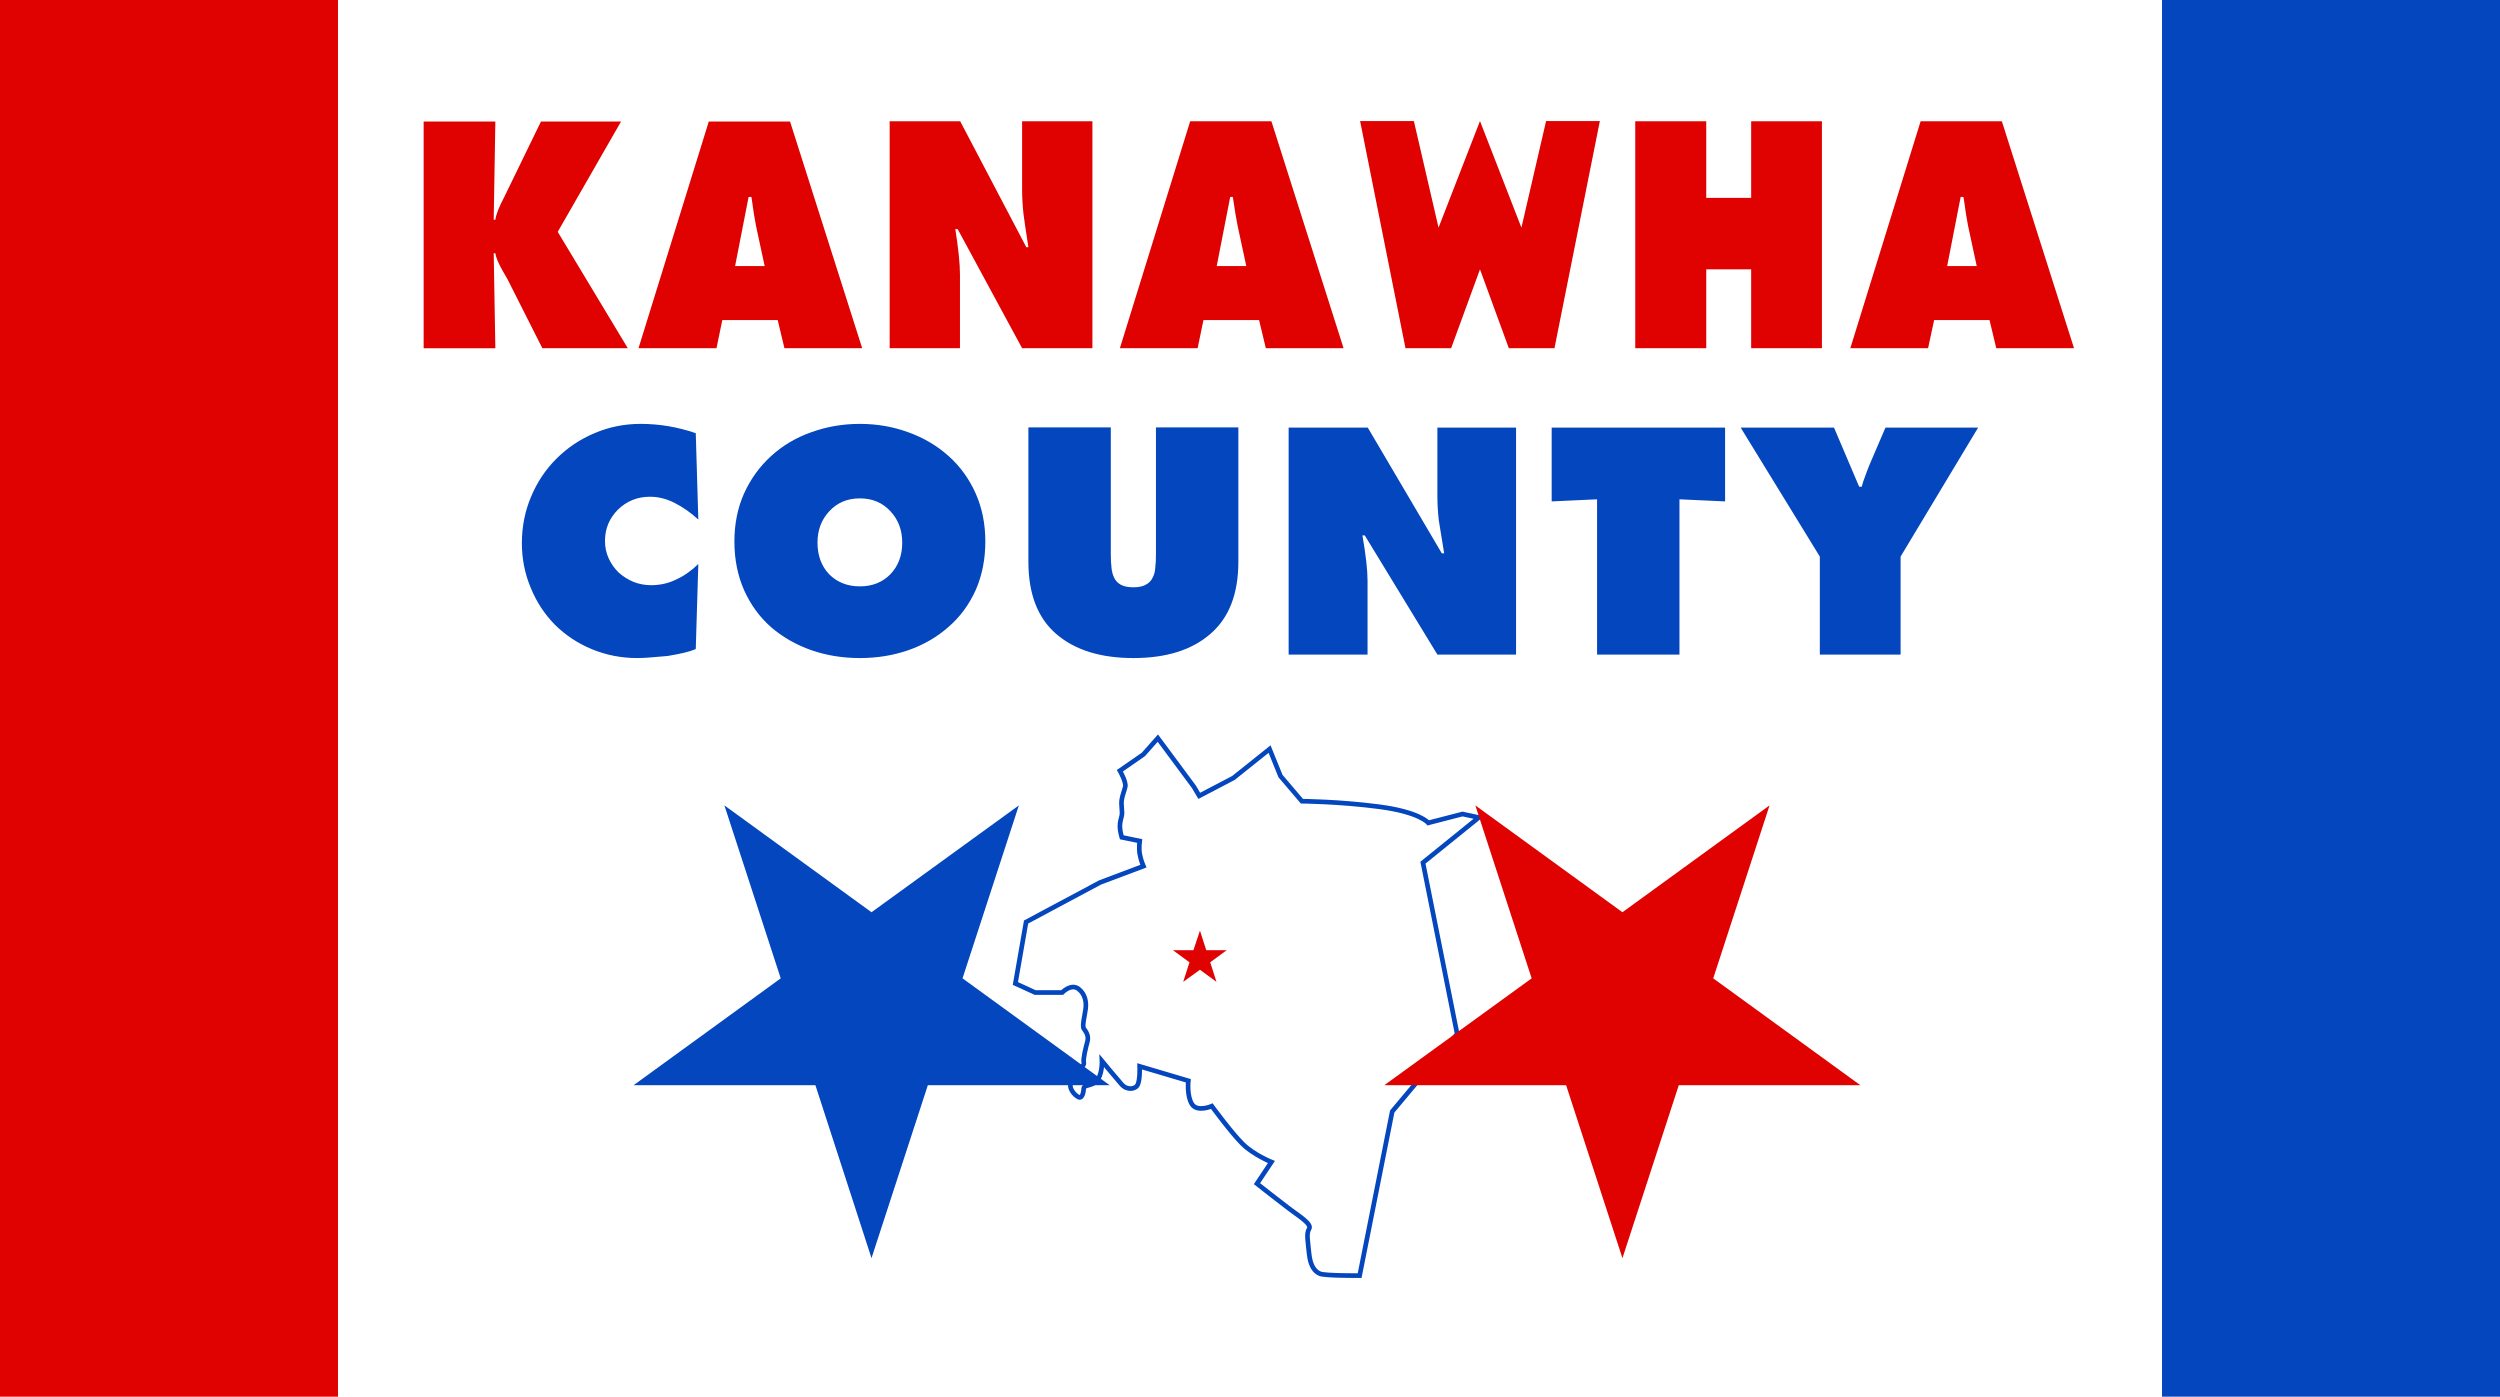
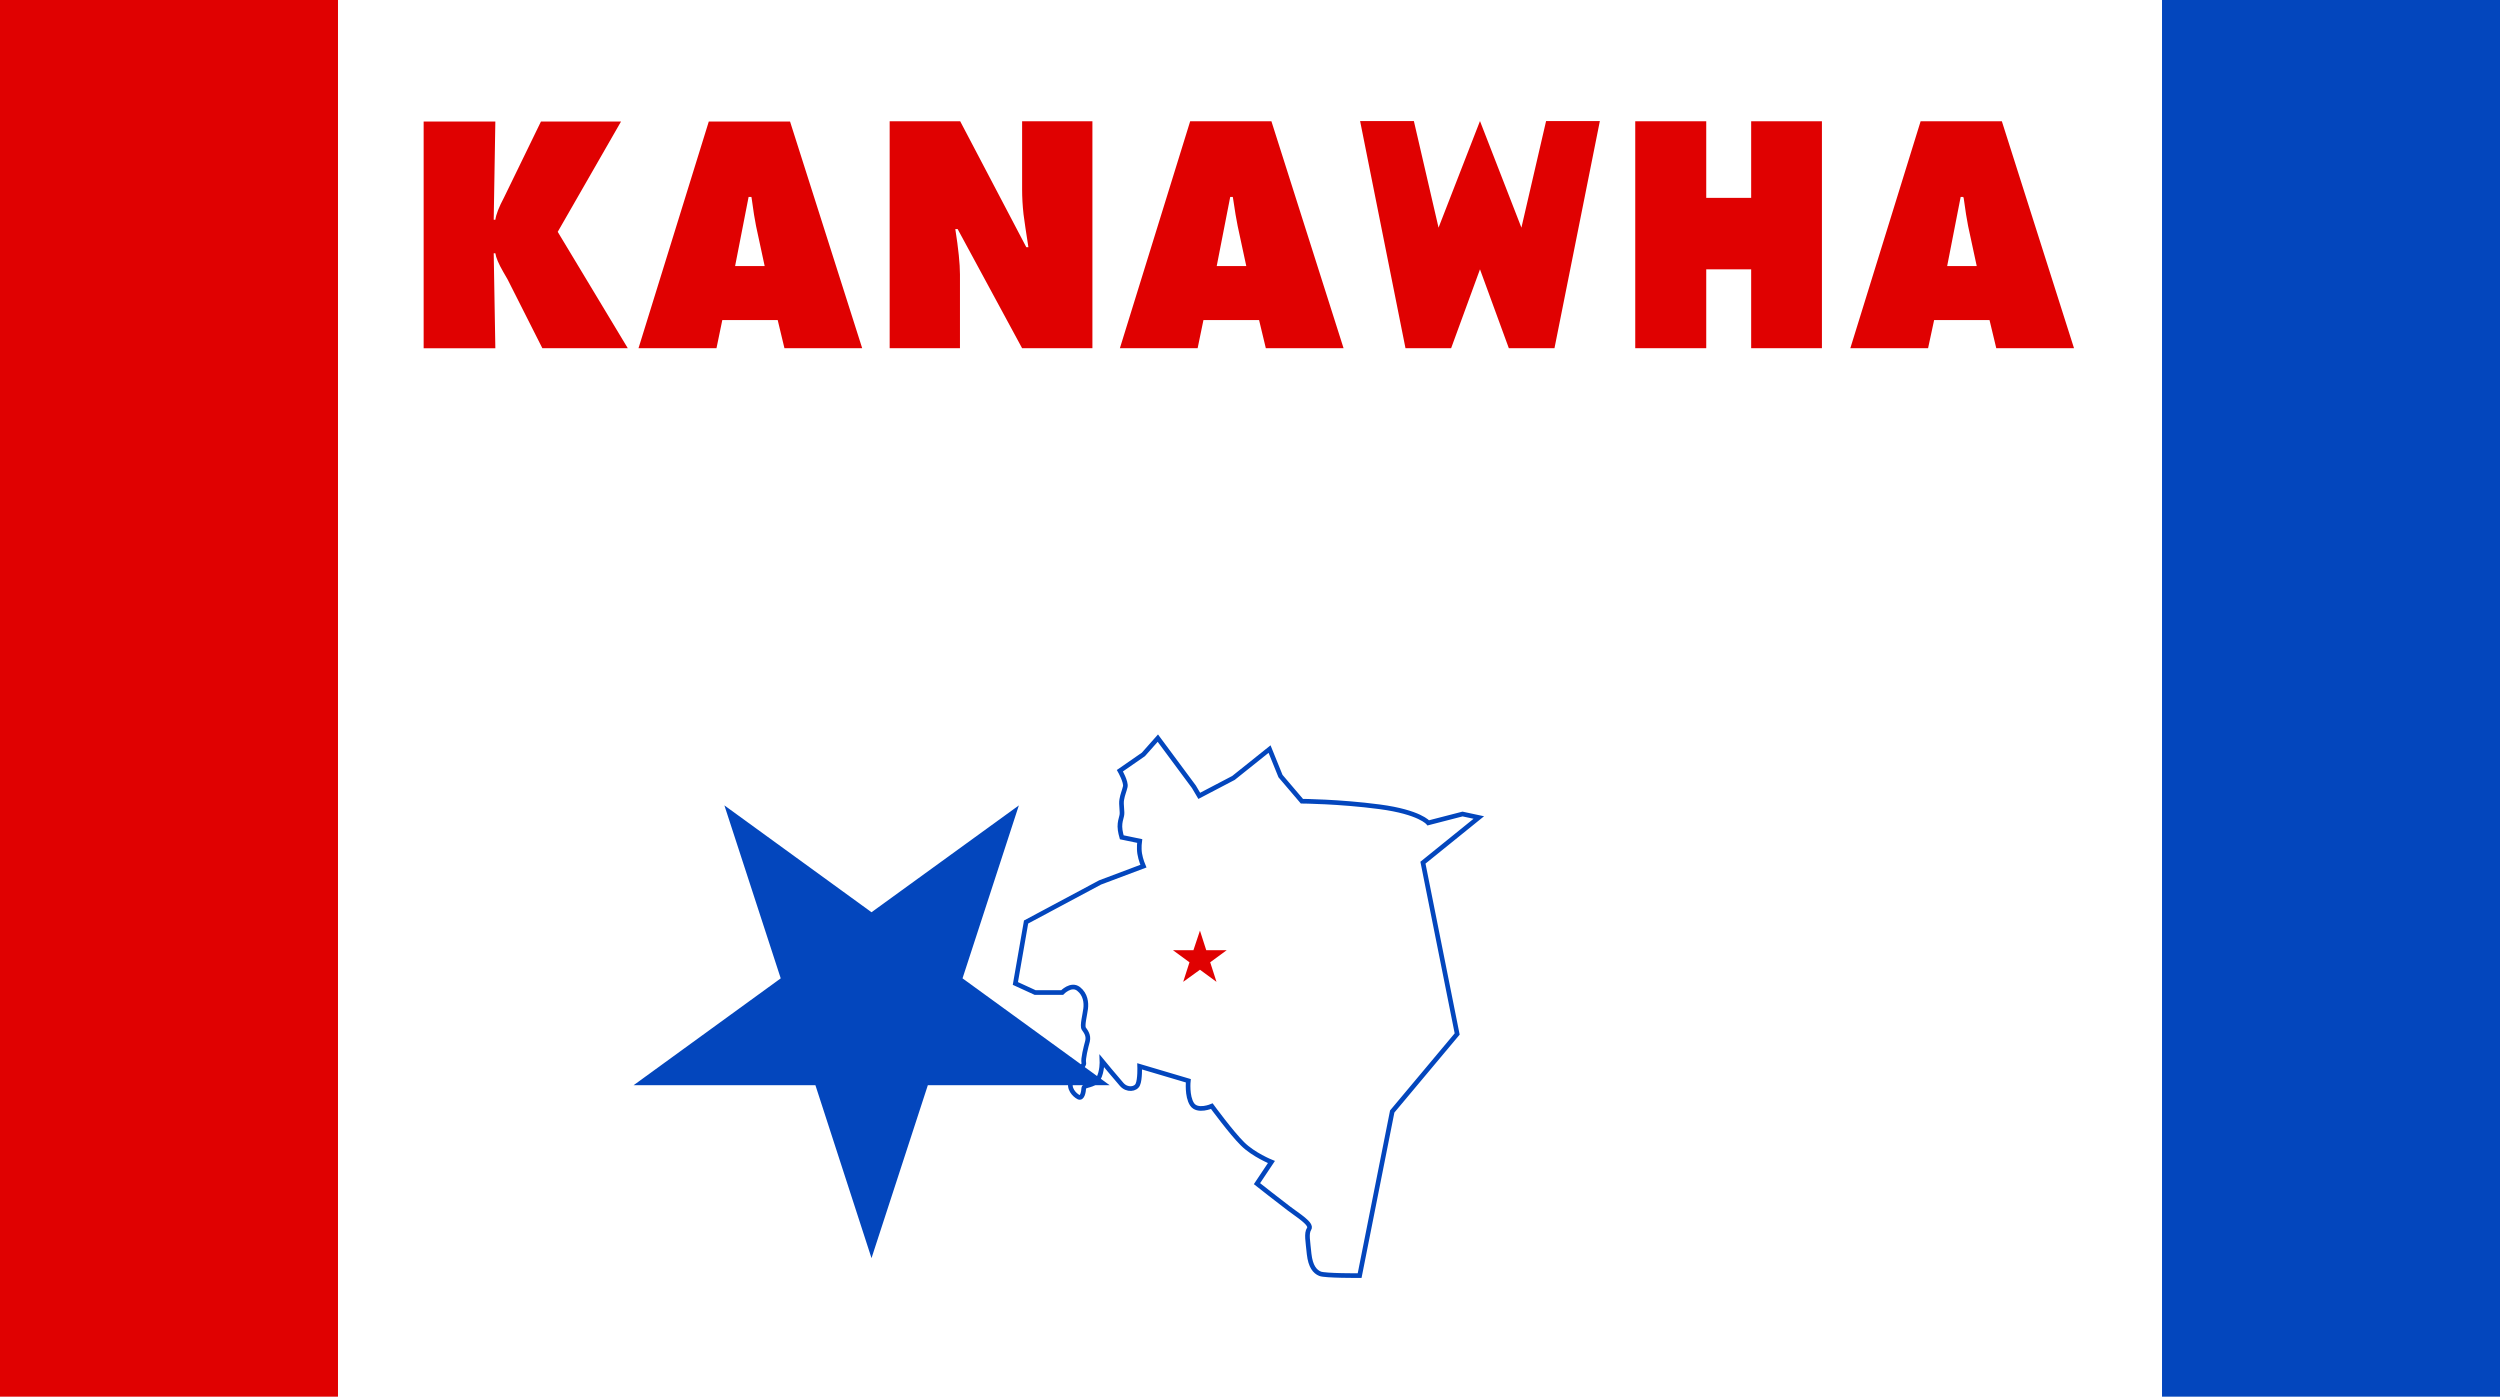
<svg xmlns="http://www.w3.org/2000/svg" version="1.2" viewBox="0 0 1074 600" width="1074" height="600">
  <title>flag (5)-svg</title>
  <style>
		.s0 { fill: #ffffff } 
		.s1 { fill: none;stroke: #0346bd;stroke-width: 2 } 
		.s2 { fill: #e00101 } 
		.s3 { fill: #0346bd } 
	</style>
-   <path id="Layer" class="s0" d="m0 0h1074v600h-1074z" />
  <path id="Shape 1" class="s1" d="m512.9 338l2.3 3.9 14.7-7.7 15.5-12.4 4.7 11.6 9.2 10.8c0 0 16 0.1 33.4 2.4 17.3 2.3 20.9 6.9 20.9 6.9l14.7-3.8 7 1.5-24 19.4 14.7 73.6-27.9 33.3-14 70.5c0 0-14.9 0.1-17-0.8-2.2-0.9-4.1-3.1-4.7-8.5-0.5-5.4-1.3-8.8 0-10.8 1.4-2.1-5-5.9-8.5-8.6-3.5-2.6-13.9-10.8-13.9-10.8l6.2-9.3c0 0-7.7-3.1-12.4-7.8-4.7-4.6-13.2-16.2-13.2-16.2 0 0-6.2 2.7-8.5-0.8-2.3-3.5-1.6-10.1-1.6-10.1l-20.9-6.2c0 0 0.2 5.6-0.8 7.8-0.9 2.1-4.6 2.6-6.9 0-2.4-2.7-8.5-10.1-8.5-10.1 0 0 0.2 4.6-1.6 7.7-1.8 3.2-6 2.4-6.2 3.9-0.1 1.6-0.6 4.8-2.3 3.9-1.7-0.9-4.5-3.7-3.1-7 1.3-3.2 5.8-6.1 5.4-7.7-0.4-1.7 0.9-6.7 1.6-9.3 0.6-2.6-0.8-4.2-1.6-5.4-0.8-1.2 0.5-6 0.8-8.6 0.3-2.5 0-6.1-3.1-8.5-3.2-2.4-7 1.6-7 1.6h-11.6l-8.5-3.9 4.6-26.4 31.8-17 18.6-7c0 0-1.2-2.8-1.6-5.4-0.4-2.6 0-5.4 0-5.4l-7.7-1.6c0 0-0.8-2.7-0.8-4.6 0-1.9 0.4-3.1 0.8-4.7 0.4-1.6-0.4-4.7 0-6.9 0.4-2.3 1-3.4 1.5-5.5 0.5-2-2.3-6.9-2.3-6.9l10.1-7 6.2-7z" />
-   <path id="Layer" class="s2" d="m697 540.5l-24.2-74.3h-78.1l63.3-45.9-24.2-74.3 63.2 45.9 63.2-45.9-24.2 74.3 63.2 45.9h-78l-24.2 74.3-24.2-74.3" />
  <path id="Layer copy" class="s2" d="m515.5 399.8l2.7 8.4h8.8l-7.1 5.2 2.7 8.4-7.1-5.2-7.2 5.2 2.7-8.4-7.1-5.2h8.8l2.8-8.4 2.7 8.4" />
  <path id="Layer" class="s3" d="m374.4 540.5l-24.1-74.3h-78.1l63.2-45.9-24.2-74.3 63.2 45.9 63.3-45.9-24.2 74.3 63.2 45.9h-78.1l-24.2 74.3-24.1-74.3" />
-   <path id="COUNTY" fill-rule="evenodd" class="s3" d="m289.9 216.1q-5.2-2.7-10.7-2.7-8 0-13.7 5.5-5.6 5.6-5.6 13.5 0 4 1.6 7.5 1.5 3.3 4.2 6 2.9 2.6 6.5 4.1 3.6 1.4 7.5 1.4 5.8 0 10.7-2.4 5.1-2.3 9.6-6.7l-1.1 36.5q-1.9 0.9-5.3 1.7-3.2 0.7-6.7 1.3-3.5 0.3-7 0.6-3.4 0.3-6.2 0.3-10.2 0-19.4-3.8-9-3.7-15.9-10.5-6.7-6.8-10.4-15.9-3.8-9-3.8-19.2 0-10.5 3.9-19.8 3.9-9.4 10.9-16.4 7.1-7.1 16.4-11 9.3-4 19.8-4 12.1 0 23.7 4l1.1 37.1q-4.8-4.4-10.1-7.1zm100.3-30.4q9.8 3.5 17.3 10.2 7.5 6.7 11.7 16.2 4.1 9.3 4.1 20.5 0 11.4-4.1 20.8-4.2 9.4-11.7 15.9-7.3 6.5-17.2 10-9.8 3.4-20.9 3.4-11.1 0-20.9-3.4-9.9-3.5-17.4-10-7.3-6.5-11.5-15.9-4.1-9.4-4.1-20.8 0-11.2 4.1-20.5 4.3-9.5 11.7-16.2 7.3-6.7 17.2-10.2 9.9-3.6 20.9-3.6 11 0 20.8 3.6zm-34 34q-5 5.4-5 13.4 0 8.3 5 13.6 5.2 5.2 13.2 5.2 8 0 13.1-5.2 5.1-5.3 5.1-13.6 0-8-5-13.4-5.1-5.6-13.2-5.6-8.1 0-13.2 5.6zm175.8 21.6q0 20.7-12 31-11.9 10.4-33.1 10.4-21.2 0-33.2-10.4-11.9-10.3-11.9-31v-57.7h35.4v54.3q0 3.7 0.3 6 0.2 2.3 1.1 4.2 0.9 2 2.9 3.1 2 1.1 5.4 1.1 3.4 0 5.3-1.1 2.1-1.1 3-3.1 1-1.9 1.1-4.2 0.3-2.3 0.3-6v-54.3h35.4zm55.6-57.6l31.8 54h1l-0.2-1.3q-1.3-7.6-2.1-12.9-0.6-5.4-0.6-10.6v-29.2h33.8v97.5h-33.8l-31.2-51.2h-1q2.2 12.6 2.2 19.5v31.7h-33.9v-97.5zm153.5 0v31.7l-19.6-0.9v66.7h-35.4v-66.7l-19.5 0.9v-31.7zm57.6 25.4h1.1l0.6-2.1q1.7-4.8 2.6-7l7-16.3h39.8l-33.3 55.4v42.1h-34.7v-42.1l-34-55.4h40.1z" />
  <path id="KANAWHA" fill-rule="evenodd" class="s2" d="m212.8 52.2l-0.7 42.2h0.7q0.5-3.5 3.7-9.5l15.9-32.7h34.4l-27.2 47.4 30.1 50h-36.7l-14.9-29.5q-0.6-1.1-1.9-3.3-3-5.2-3.4-8h-0.7l0.7 40.8h-30.8v-97.4zm61.5 97.4l30.2-97.4h34.9l31 97.4h-33.4l-2.9-12.1h-23.8l-2.5 12.1zm50.5-52.5q-0.8-3.8-1.9-12l-0.1-0.5h-1.2l-5.8 29.7h12.7zm87.7-45l28.4 54.1h0.9l-0.2-1.3q-1.2-7.6-1.9-12.9-0.6-5.5-0.6-10.6v-29.3h30.2v97.5h-30.2l-27.7-51.2h-1q2 12.7 2 19.5v31.7h-30.2v-97.5zm68.6 97.5l30.2-97.5h34.9l31 97.5h-33.4l-2.9-12.1h-23.9l-2.5 12.1zm50.6-52.5q-0.8-3.8-2-12l-0.1-0.5h-1.1l-5.8 29.7h12.7zm201.3-45v32.9h19.3v-32.9h30.4v97.5h-30.4v-33.9h-19.3v33.9h-30.5v-97.5zm61.9 97.5l30.2-97.5h34.9l31 97.5h-33.4l-2.9-12.1h-23.8l-2.6 12.1zm50.6-52.5q-0.8-3.9-1.9-12l-0.2-0.5h-1.1l-5.8 29.7h12.7zm-238.1-45.1l10.6 45.8 17.8-45.8 17.8 45.8 10.6-45.8h23.1l-19.5 97.6h-19.6l-12.4-33.9-12.4 33.9h-19.6l-19.5-97.6z" />
  <path id="Layer" class="s3" d="m928.8 0h145.2v600h-145.2z" />
  <path id="Layer copy 2" class="s2" d="m0 0h145.2v600h-145.2z" />
</svg>